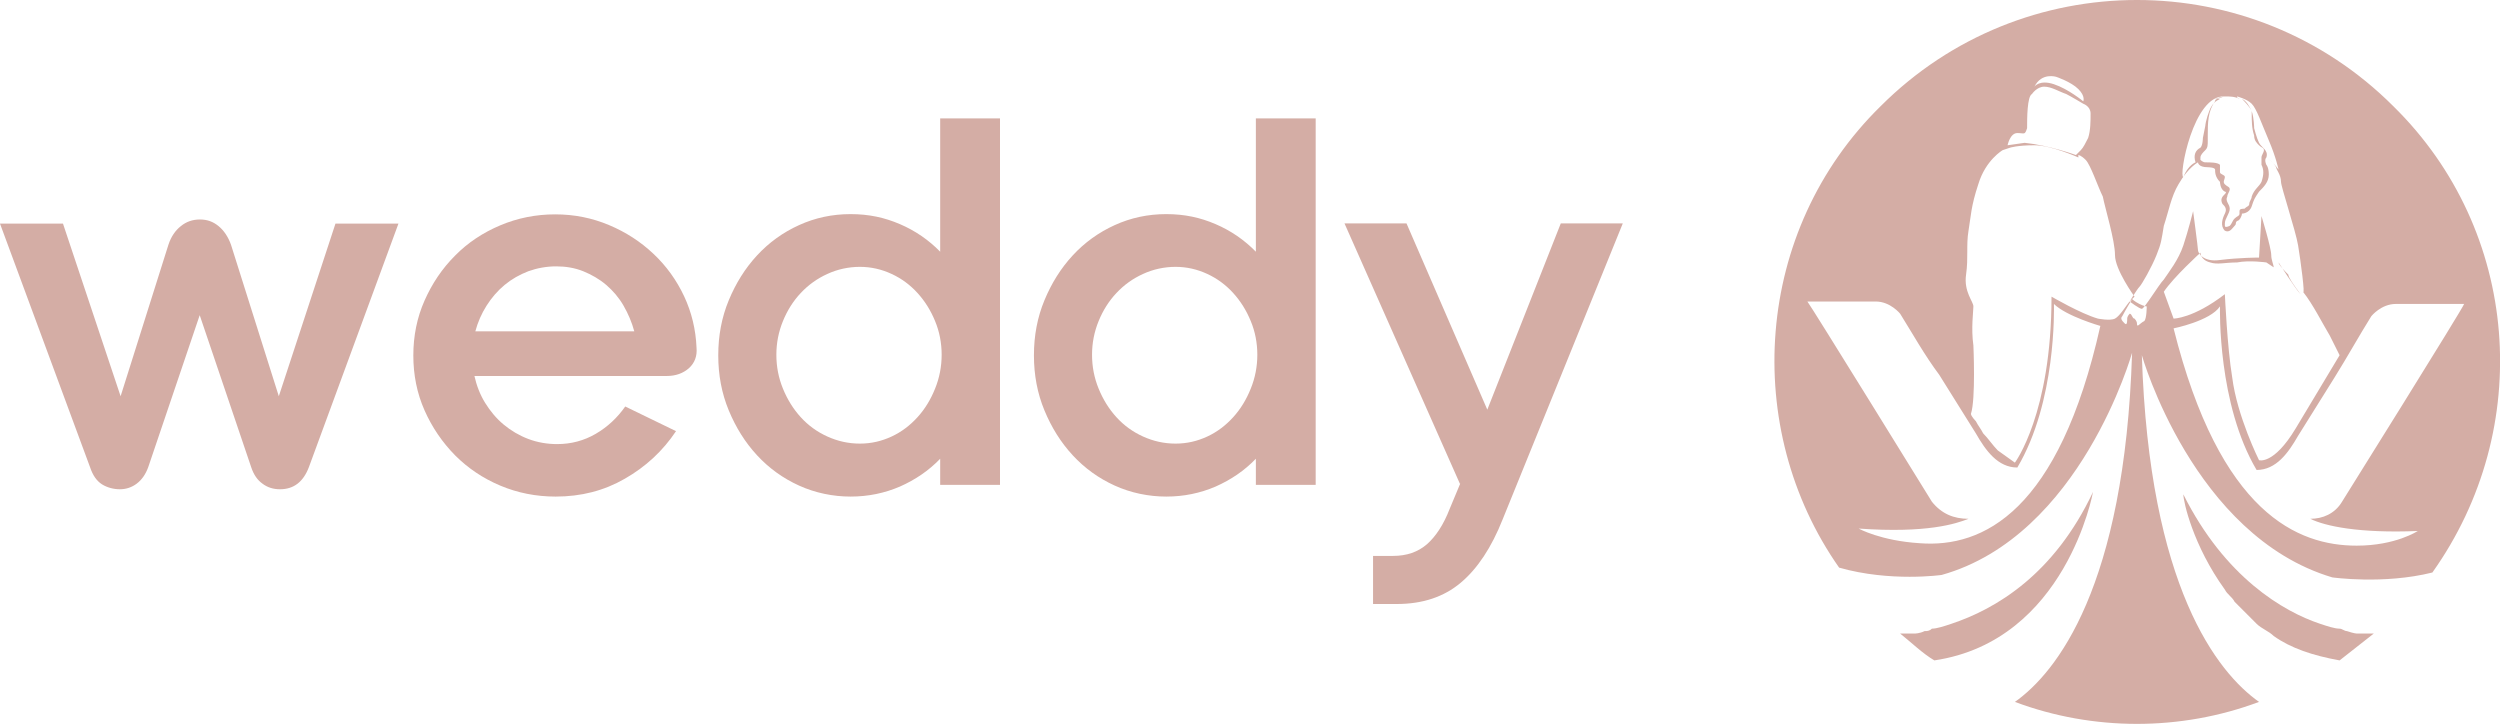
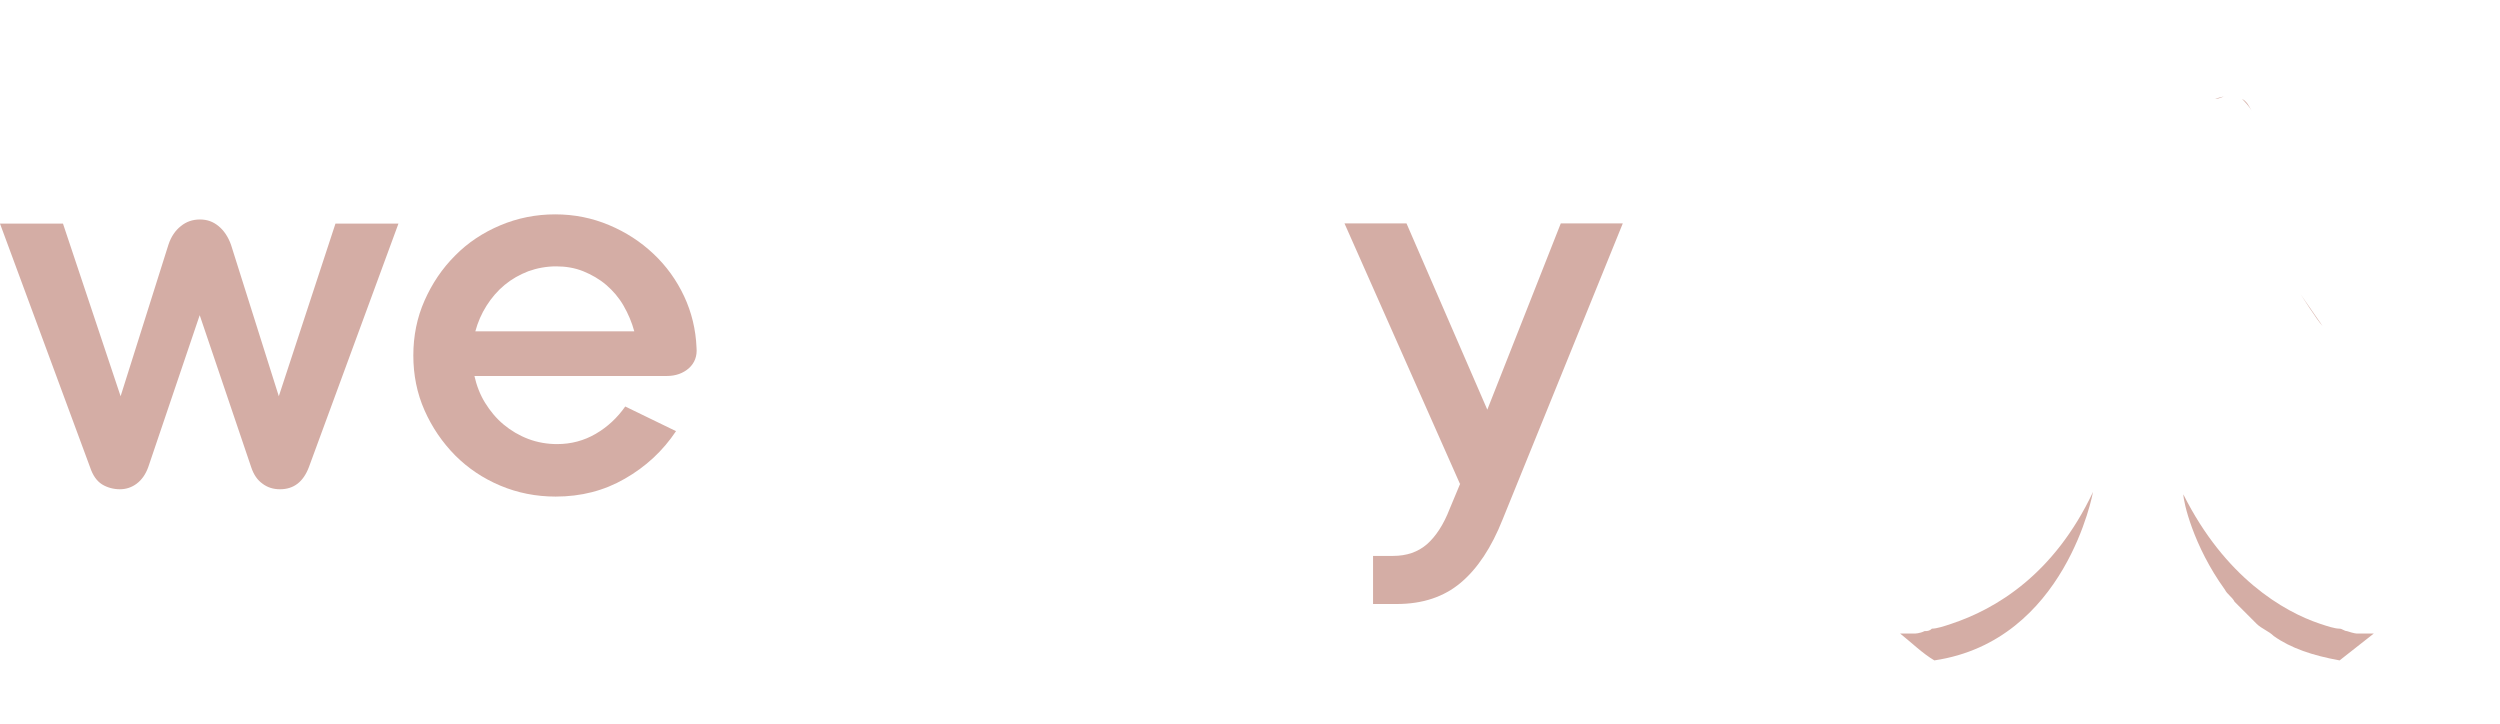
<svg xmlns="http://www.w3.org/2000/svg" id="Layer_2" data-name="Layer 2" viewBox="0 0 102.4 29.65">
  <defs>
    <style>
      .cls-1 {
        fill: #d4ada5;
        stroke-width: 0px;
      }
    </style>
  </defs>
  <g id="Layer_2-2" data-name="Layer 2">
    <g id="Layer_1-2" data-name="Layer 1-2">
      <path class="cls-1" d="m0,9.16h2.58l2.36,7.07,1.96-6.21c.11-.33.28-.58.51-.76.22-.18.48-.27.78-.27s.54.09.76.27.39.43.51.76l1.96,6.21,2.32-7.07h2.58l-3.67,9.98c-.23.6-.62.9-1.18.9-.27,0-.51-.07-.72-.23-.21-.15-.36-.37-.46-.67l-2.11-6.23-2.11,6.23c-.11.3-.27.52-.47.67s-.43.23-.69.23-.52-.07-.73-.2c-.22-.14-.38-.37-.49-.7L0,9.16Z" />
      <path class="cls-1" d="m19.43,15.39c.09.4.23.77.44,1.11.21.34.46.64.76.89.3.25.64.45,1.01.59s.77.21,1.18.21c.57,0,1.1-.14,1.58-.42s.88-.65,1.21-1.12l2.08,1.01c-.54.81-1.24,1.46-2.1,1.95-.85.49-1.79.73-2.83.73-.8,0-1.56-.15-2.27-.45-.71-.3-1.32-.71-1.85-1.24-.52-.53-.94-1.14-1.25-1.84s-.46-1.45-.46-2.25.15-1.55.46-2.25.72-1.31,1.25-1.84c.52-.53,1.14-.94,1.85-1.24.71-.3,1.46-.45,2.25-.45s1.52.15,2.21.44,1.29.68,1.82,1.18c.52.49.94,1.07,1.25,1.73s.48,1.37.51,2.11c.03.34-.07.62-.31.84-.24.21-.54.32-.91.32h-7.89,0Zm6.55-1.82c-.1-.37-.25-.72-.44-1.05s-.43-.61-.71-.85c-.28-.24-.6-.42-.94-.56-.35-.14-.72-.2-1.11-.2s-.78.07-1.14.2c-.36.14-.68.32-.97.56-.29.24-.53.52-.74.85s-.36.68-.46,1.05c0,0,6.51,0,6.51,0Z" />
-       <path class="cls-1" d="m29.42,14.55c0-.8.14-1.55.43-2.25s.67-1.31,1.16-1.84c.49-.53,1.06-.94,1.72-1.24.66-.3,1.36-.45,2.11-.45s1.39.14,2.02.41,1.18.65,1.65,1.13v-5.46h2.45v15.01h-2.45v-1.07c-.47.49-1.02.86-1.65,1.14-.63.27-1.3.41-2.02.41s-1.45-.15-2.11-.45-1.23-.71-1.72-1.24-.87-1.14-1.16-1.84c-.29-.7-.43-1.45-.43-2.25h0Zm2.38-.02c0,.49.09.95.27,1.39.18.44.42.83.73,1.17s.67.6,1.09.79c.42.19.86.29,1.33.29s.89-.1,1.3-.29.76-.46,1.06-.79c.3-.33.54-.72.72-1.17.18-.44.27-.91.27-1.39s-.09-.95-.27-1.38c-.18-.44-.42-.82-.72-1.15-.3-.33-.65-.59-1.06-.78s-.84-.29-1.3-.29-.92.1-1.33.29c-.42.19-.78.45-1.09.78s-.55.71-.73,1.15-.27.9-.27,1.38Z" />
-       <path class="cls-1" d="m42.35,14.55c0-.8.14-1.55.43-2.25s.67-1.31,1.16-1.84c.49-.53,1.06-.94,1.72-1.24.66-.3,1.36-.45,2.11-.45s1.39.14,2.02.41,1.18.65,1.65,1.13v-5.46h2.45v15.01h-2.45v-1.07c-.47.49-1.02.86-1.65,1.14-.63.27-1.3.41-2.02.41s-1.45-.15-2.11-.45-1.23-.71-1.72-1.24-.87-1.14-1.16-1.84-.43-1.45-.43-2.25h0Zm2.38-.02c0,.49.09.95.27,1.39.18.44.42.83.73,1.17s.67.6,1.09.79c.42.19.86.29,1.33.29s.89-.1,1.3-.29.76-.46,1.06-.79c.3-.33.54-.72.72-1.17.18-.44.27-.91.27-1.39s-.09-.95-.27-1.38c-.18-.44-.42-.82-.72-1.15-.3-.33-.65-.59-1.06-.78s-.84-.29-1.3-.29-.92.1-1.33.29c-.42.19-.78.45-1.09.78s-.55.71-.73,1.15-.27.9-.27,1.38Z" />
      <path class="cls-1" d="m59.8,19.82l-4.73-10.67h2.54l3.31,7.63,3.01-7.63h2.54l-4.92,12.12c-.46,1.16-1.03,2.02-1.72,2.6-.69.58-1.56.87-2.62.87h-.97v-1.97h.82c.56,0,1.02-.16,1.39-.48.36-.32.68-.8.93-1.45l.43-1.03h-.01Z" />
    </g>
    <g id="Layer_1-2-2" data-name="Layer 1-2">
      <path class="cls-1" d="m97.23,25.95c-.5.4-.9.7-1.4,1.1-1.1-.2-2-.5-2.7-1-.2-.2-.5-.3-.7-.5l-.9-.9c-.1-.2-.3-.3-.4-.5-1.3-1.8-1.7-3.6-1.7-3.9,1.7,3.4,4.1,4.8,5.6,5.3.3.1.6.2.8.2.1,0,.2.1.3.1.3.1.4.1.4.1.3,0,.5,0,.7,0Z" />
      <path class="cls-1" d="m85.73,20.15s-1.1,6.1-6.5,6.9h0c-.5-.3-.9-.7-1.4-1.1h.6s.2,0,.4-.1c.1,0,.2,0,.3-.1.2,0,.5-.1.8-.2,1.8-.6,4.2-2,5.8-5.4Z" />
      <g>
-         <path class="cls-1" d="m98.03,4.35c-5.8-5.8-15.2-5.8-21,0-5.2,5.1-5.7,13.2-1.7,18.9,2.1.6,4.2.3,4.2.3,5.7-1.6,7.8-9.1,7.8-9.1-.3,9.6-3.1,13.1-4.8,14.3,3.2,1.2,6.8,1.2,10,0-1.7-1.2-4.5-4.7-4.8-14.2,0,0,2.1,7.4,7.8,9.1,0,0,2.1.3,4.1-.2,4.2-5.9,3.6-14-1.6-19.1Zm-6.9-.4h0c.2,0,.4,0,.6.1-.1,0-.1-.1-.1-.1,0,0,.4.1.6.3.2.2.4.8.7,1.5.3.7.4,1.2.4,1.2-.2-.3-.5-.5-.5-.5h0c.1-.3-.2-.4-.3-.6-.1-.2-.2-.6-.2-.6,0,0,0-.4-.1-.7v-.1.2c0,.3,0,.6.1.9,0,.2.1.3.2.4s.2.1.2.2-.1.2-.1.3v.3c.1.2.1.4,0,.7-.1.2-.3.3-.4.6,0,.1-.1.2-.1.3s-.1.1-.2.2c-.1,0-.2,0-.2.1v.1c0,.1-.1.1-.2.2-.1.1-.1.2-.2.3,0,0-.2.1-.2,0v-.1c0-.2.2-.4.2-.6s-.2-.3-.1-.5c0-.1.1-.2.1-.3s-.1-.1-.2-.2,0-.2,0-.3-.2-.1-.2-.2v-.3c-.1-.1-.4-.1-.6-.1-.1,0-.2-.1-.2-.1v-.1c0-.1.1-.2.2-.3.1-.1.1-.2.1-.4v-.2h0c0-.5,0-1,.3-1.4,0-.1.1-.1.2-.1-.2.1-.3.2-.4.4-.2.5-.2.7-.2.7l-.1.5s0,.3-.1.4c-.2.1-.3.3-.2.6,0,0-.3.1-.5.6-.2,0,.4-3.4,1.7-3.3Zm-6.9-.8s.6.2.9.5c.3.3.2.5.2.5,0,0-.6-.5-1.2-.7-.6-.2-.8.1-.8.1.3-.6.9-.4.9-.4Zm-1.6,2.3c.3,0,.3.1.4-.2,0-.4,0-1.3.2-1.4h0s.2-.3.5-.3.6.2.9.3c.2.1.7.4.7.4,0,0,.3.1.3.4s0,.7-.1,1c-.1.2-.2.4-.3.5s-.2.2-.2.2c0,0-1.1-.4-2.1-.5l-.7.1s.1-.5.4-.5Zm-4,16.8c-1.6-.1-2.5-.6-2.5-.6,2.8.2,4-.2,4.5-.4-.6,0-1.1-.2-1.5-.7,0,0-5-8.1-5.1-8.2h2.8c.6,0,1,.5,1,.5.5.8,1,1.7,1.6,2.5.5.8,1,1.6,1.5,2.4.4.7.9,1.4,1.7,1.4,1.6-2.7,1.5-6.5,1.5-6.7h0c.5.5,1.9.9,1.9.9-1.7,7.6-4.8,9.1-7.4,8.9Zm8-9.2c-.2.1-.7,0-.7,0h0c-.7-.2-1.9-.9-1.9-.9,0,4.8-1.5,6.8-1.5,6.8l-.7-.5c-.2-.2-.4-.5-.6-.7-.1-.2-.2-.3-.3-.5,0,0-.2-.2-.2-.3.2-.6.1-2.8.1-2.8-.1-.7,0-1.4,0-1.6s-.4-.6-.3-1.3c.1-.7,0-1.2.1-1.8s.1-1,.4-1.9c.3-1,1-1.4,1-1.4l.3-.1s.3-.1,1-.1,1.8.5,1.8.5v-.1s.1,0,.3.2.5,1.1.7,1.5c.1.5.5,1.8.5,2.4s.8,1.7.8,1.7c0,0-.1.1-.2.2s-.4.6-.6.7Zm1.2.1c-.2.1-.3.3-.3.1,0-.1-.1-.2-.1-.2-.1,0-.1-.2-.2-.2,0,0-.1.1-.1.2s0,.3-.1.2-.2-.2-.1-.3c.1-.2.4-.7.4-.7h0s.1.1.3.2c.2.1.3.1.3.1,0,0,0,.5-.1.6Zm.8-1.2c.4-.6,1.5-1.6,1.5-1.6,0,0,0,.3.4.4.3.1.6,0,1.1,0,.5-.1,1.2,0,1.2,0h0l.3.2h0c0-.1-.1-.3-.1-.5,0-.3-.4-1.6-.4-1.6l-.1,1.7s-.8,0-1.6.1c-.7.1-.9-.3-.9-.4s-.2-1.6-.2-1.6c0,0-.2.8-.4,1.4-.2.6-.6,1.1-.8,1.4-.2.2-.8,1.2-.9,1.2s-.5-.3-.5-.3c0,0,.3-.5.4-.6.1-.1.5-.8.7-1.3s.2-.6.3-1.2c.2-.6.3-1.2.6-1.7.4-.7.8-.9.8-.9,0,0,0,.2.4.2,0,0,.3,0,.3.1s0,.3.2.5c0,0,0,.3.2.4,0,0,.1,0,0,.1-.1.1-.2.2-.1.4.1.1.2.2.1.4s-.2.5,0,.7c.2.1.3-.1.4-.2s0-.1.1-.2c.1,0,.2-.2.2-.3,0,0,.3,0,.4-.3s.1-.3.3-.6c.2-.2.4-.4.4-.7s-.1-.4-.1-.4c0,0-.1-.2,0-.3,0,0,.3.2.4.4h0c0,.1.2.3.2.6,0,.2.6,2,.7,2.6.1.6.3,2.1.2,1.9.4.5.8,1.3,1.1,1.8l.4.8-1.8,3c-.9,1.5-1.5,1.3-1.5,1.3,0,0-.9-1.8-1.1-3.4-.2-1.2-.3-3.4-.3-3.4h0c-1.3,1-2.1,1-2.1,1l-.4-1.1Zm7.3,8.6c-.3.5-.8.7-1.3.7.6.3,2,.6,4.4.5,0,0-.9.6-2.5.6-2.4,0-5.6-1.3-7.5-8.9,0,0,1.5-.3,1.9-.9h0c0,.1-.1,4,1.5,6.7.8,0,1.3-.7,1.7-1.4.5-.8,1-1.6,1.5-2.4.5-.8,1-1.7,1.5-2.5,0,0,.4-.5,1-.5h2.8c0,.1-5,8.1-5,8.1Z" />
        <path class="cls-1" d="m91.13,3.95c-.1,0-.2.1-.4.1.3-.1.4-.1.4-.1Z" />
        <path class="cls-1" d="m92.23,4.55c-.1-.2-.2-.4-.4-.5.1.1.3.3.4.5Z" />
-         <path class="cls-1" d="m94.23,12.05c0,.1,0,0,0,0-.3-.4-.5-.7-.5-.8-.1-.1-.4-.4-.4-.5h0s.7,1.1.9,1.3Z" />
+         <path class="cls-1" d="m94.23,12.05h0s.7,1.1.9,1.3Z" />
      </g>
    </g>
  </g>
</svg>